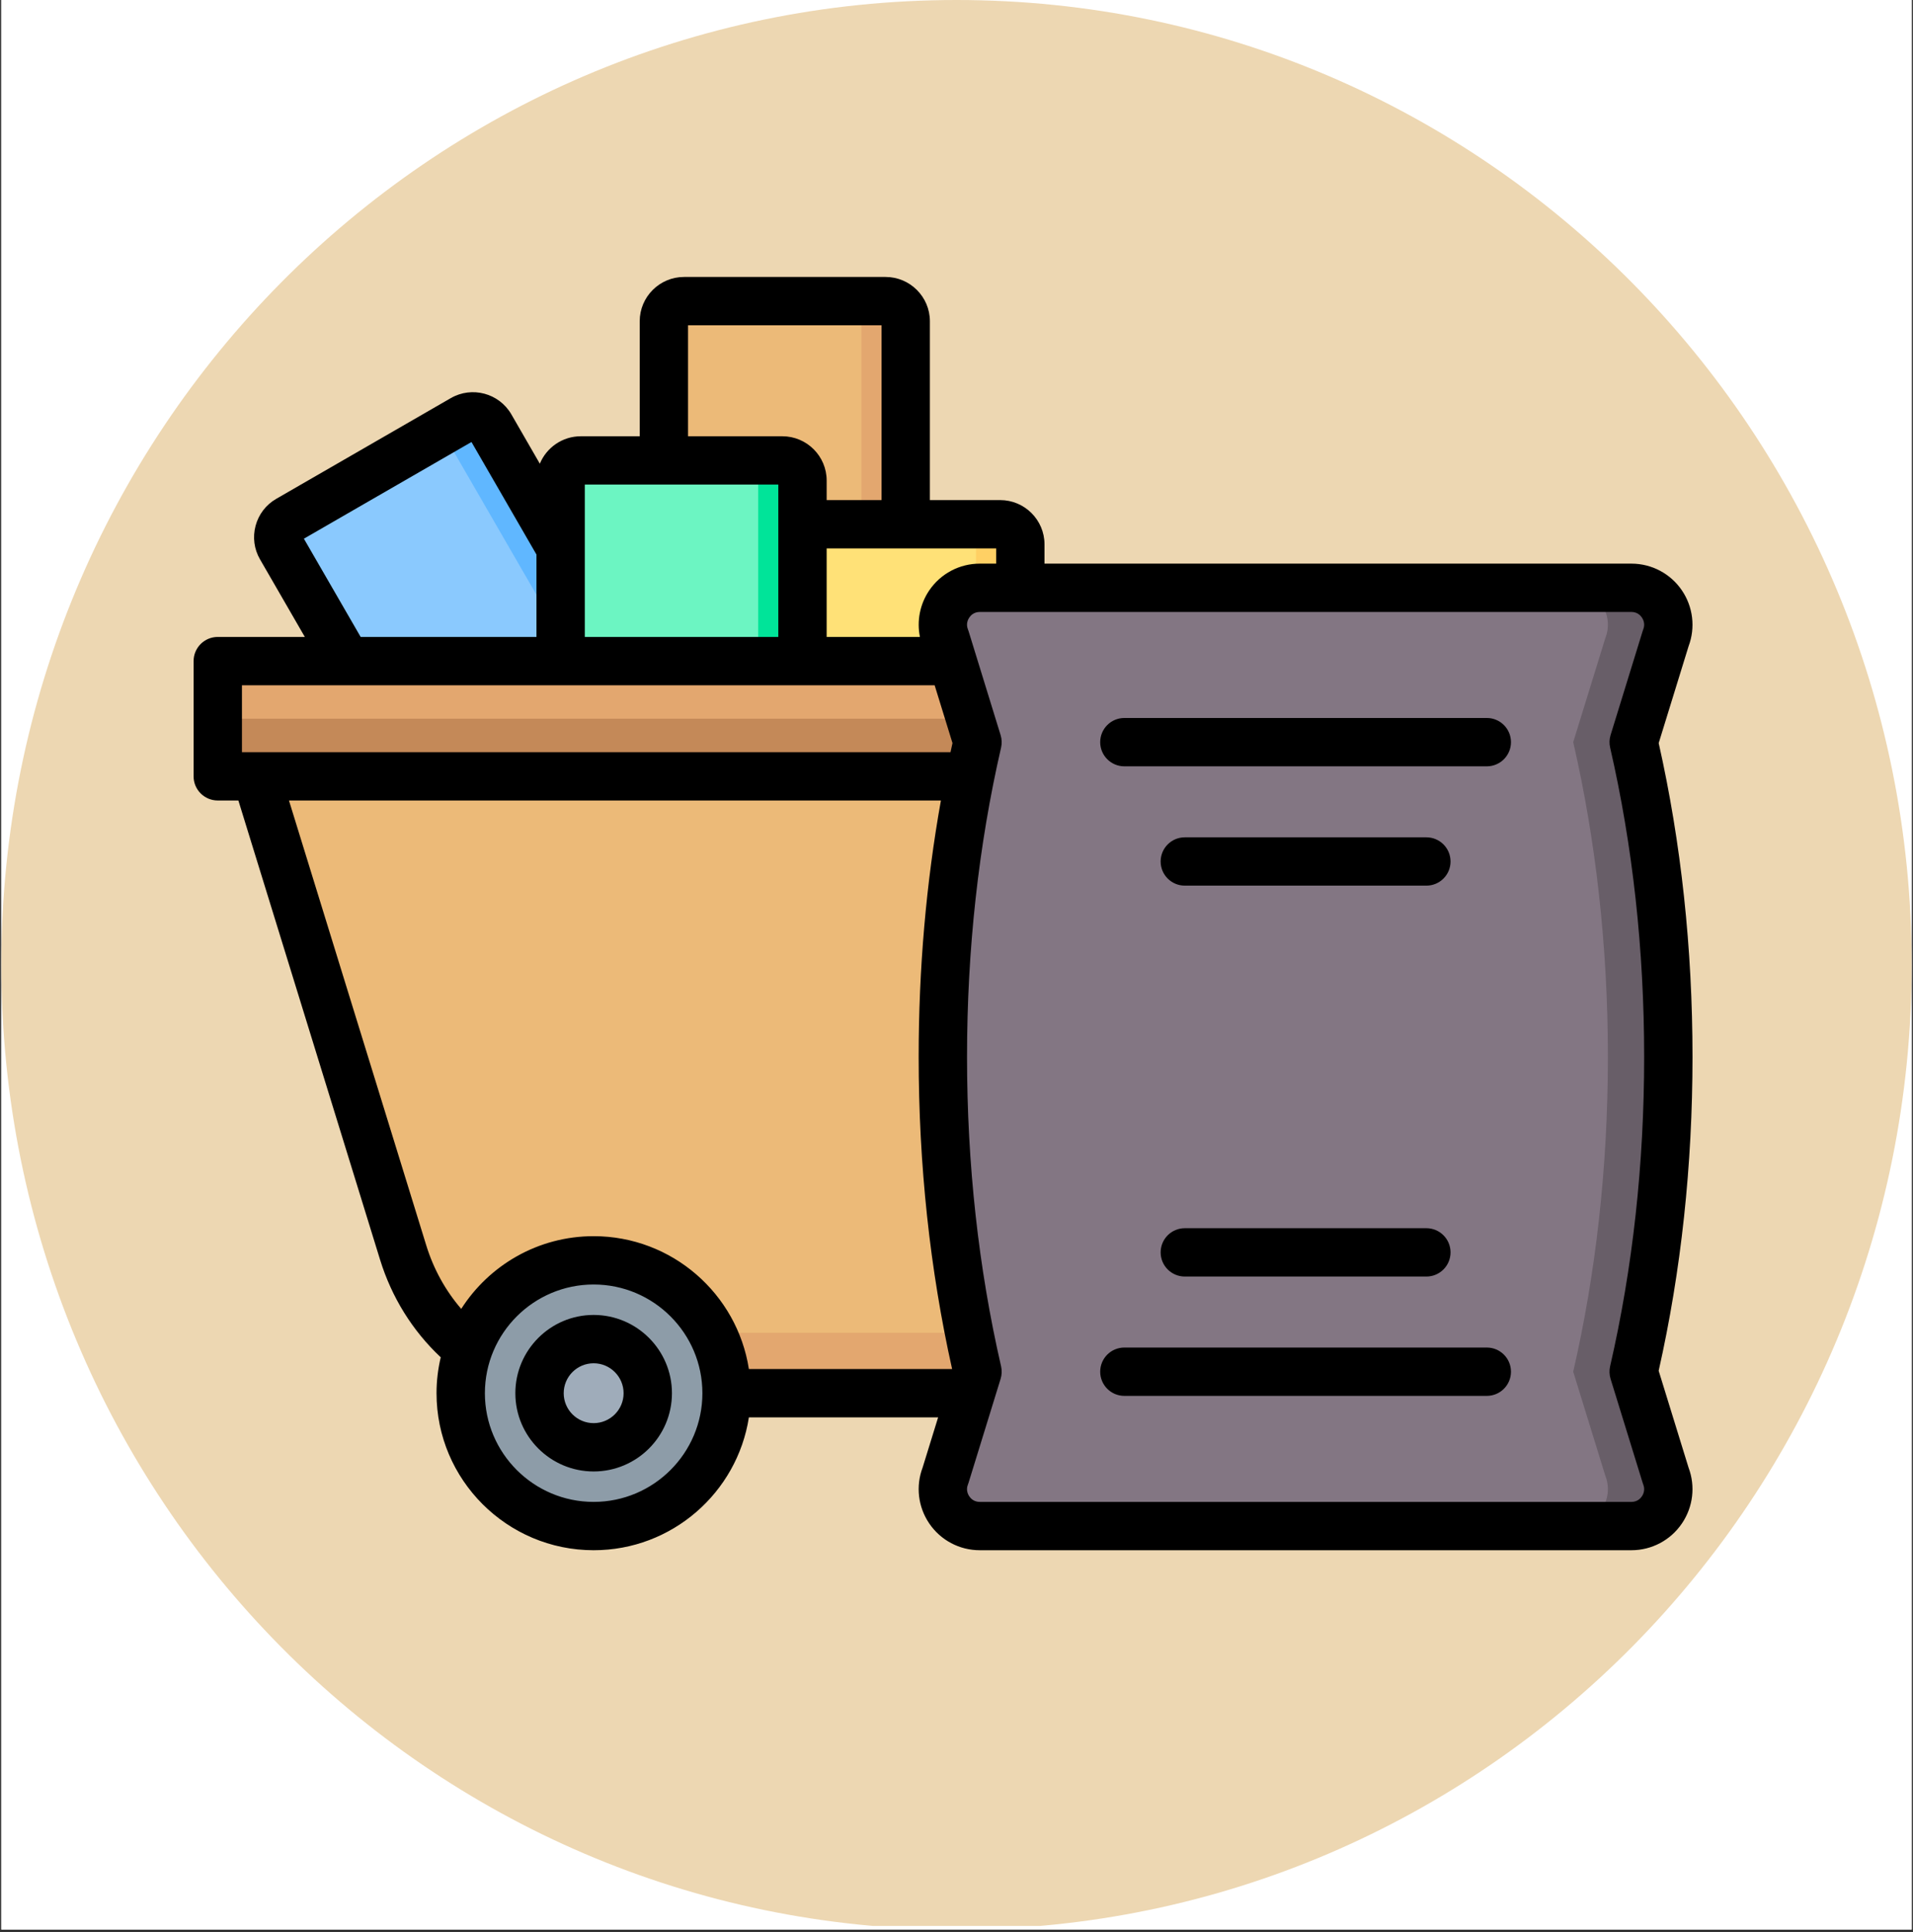
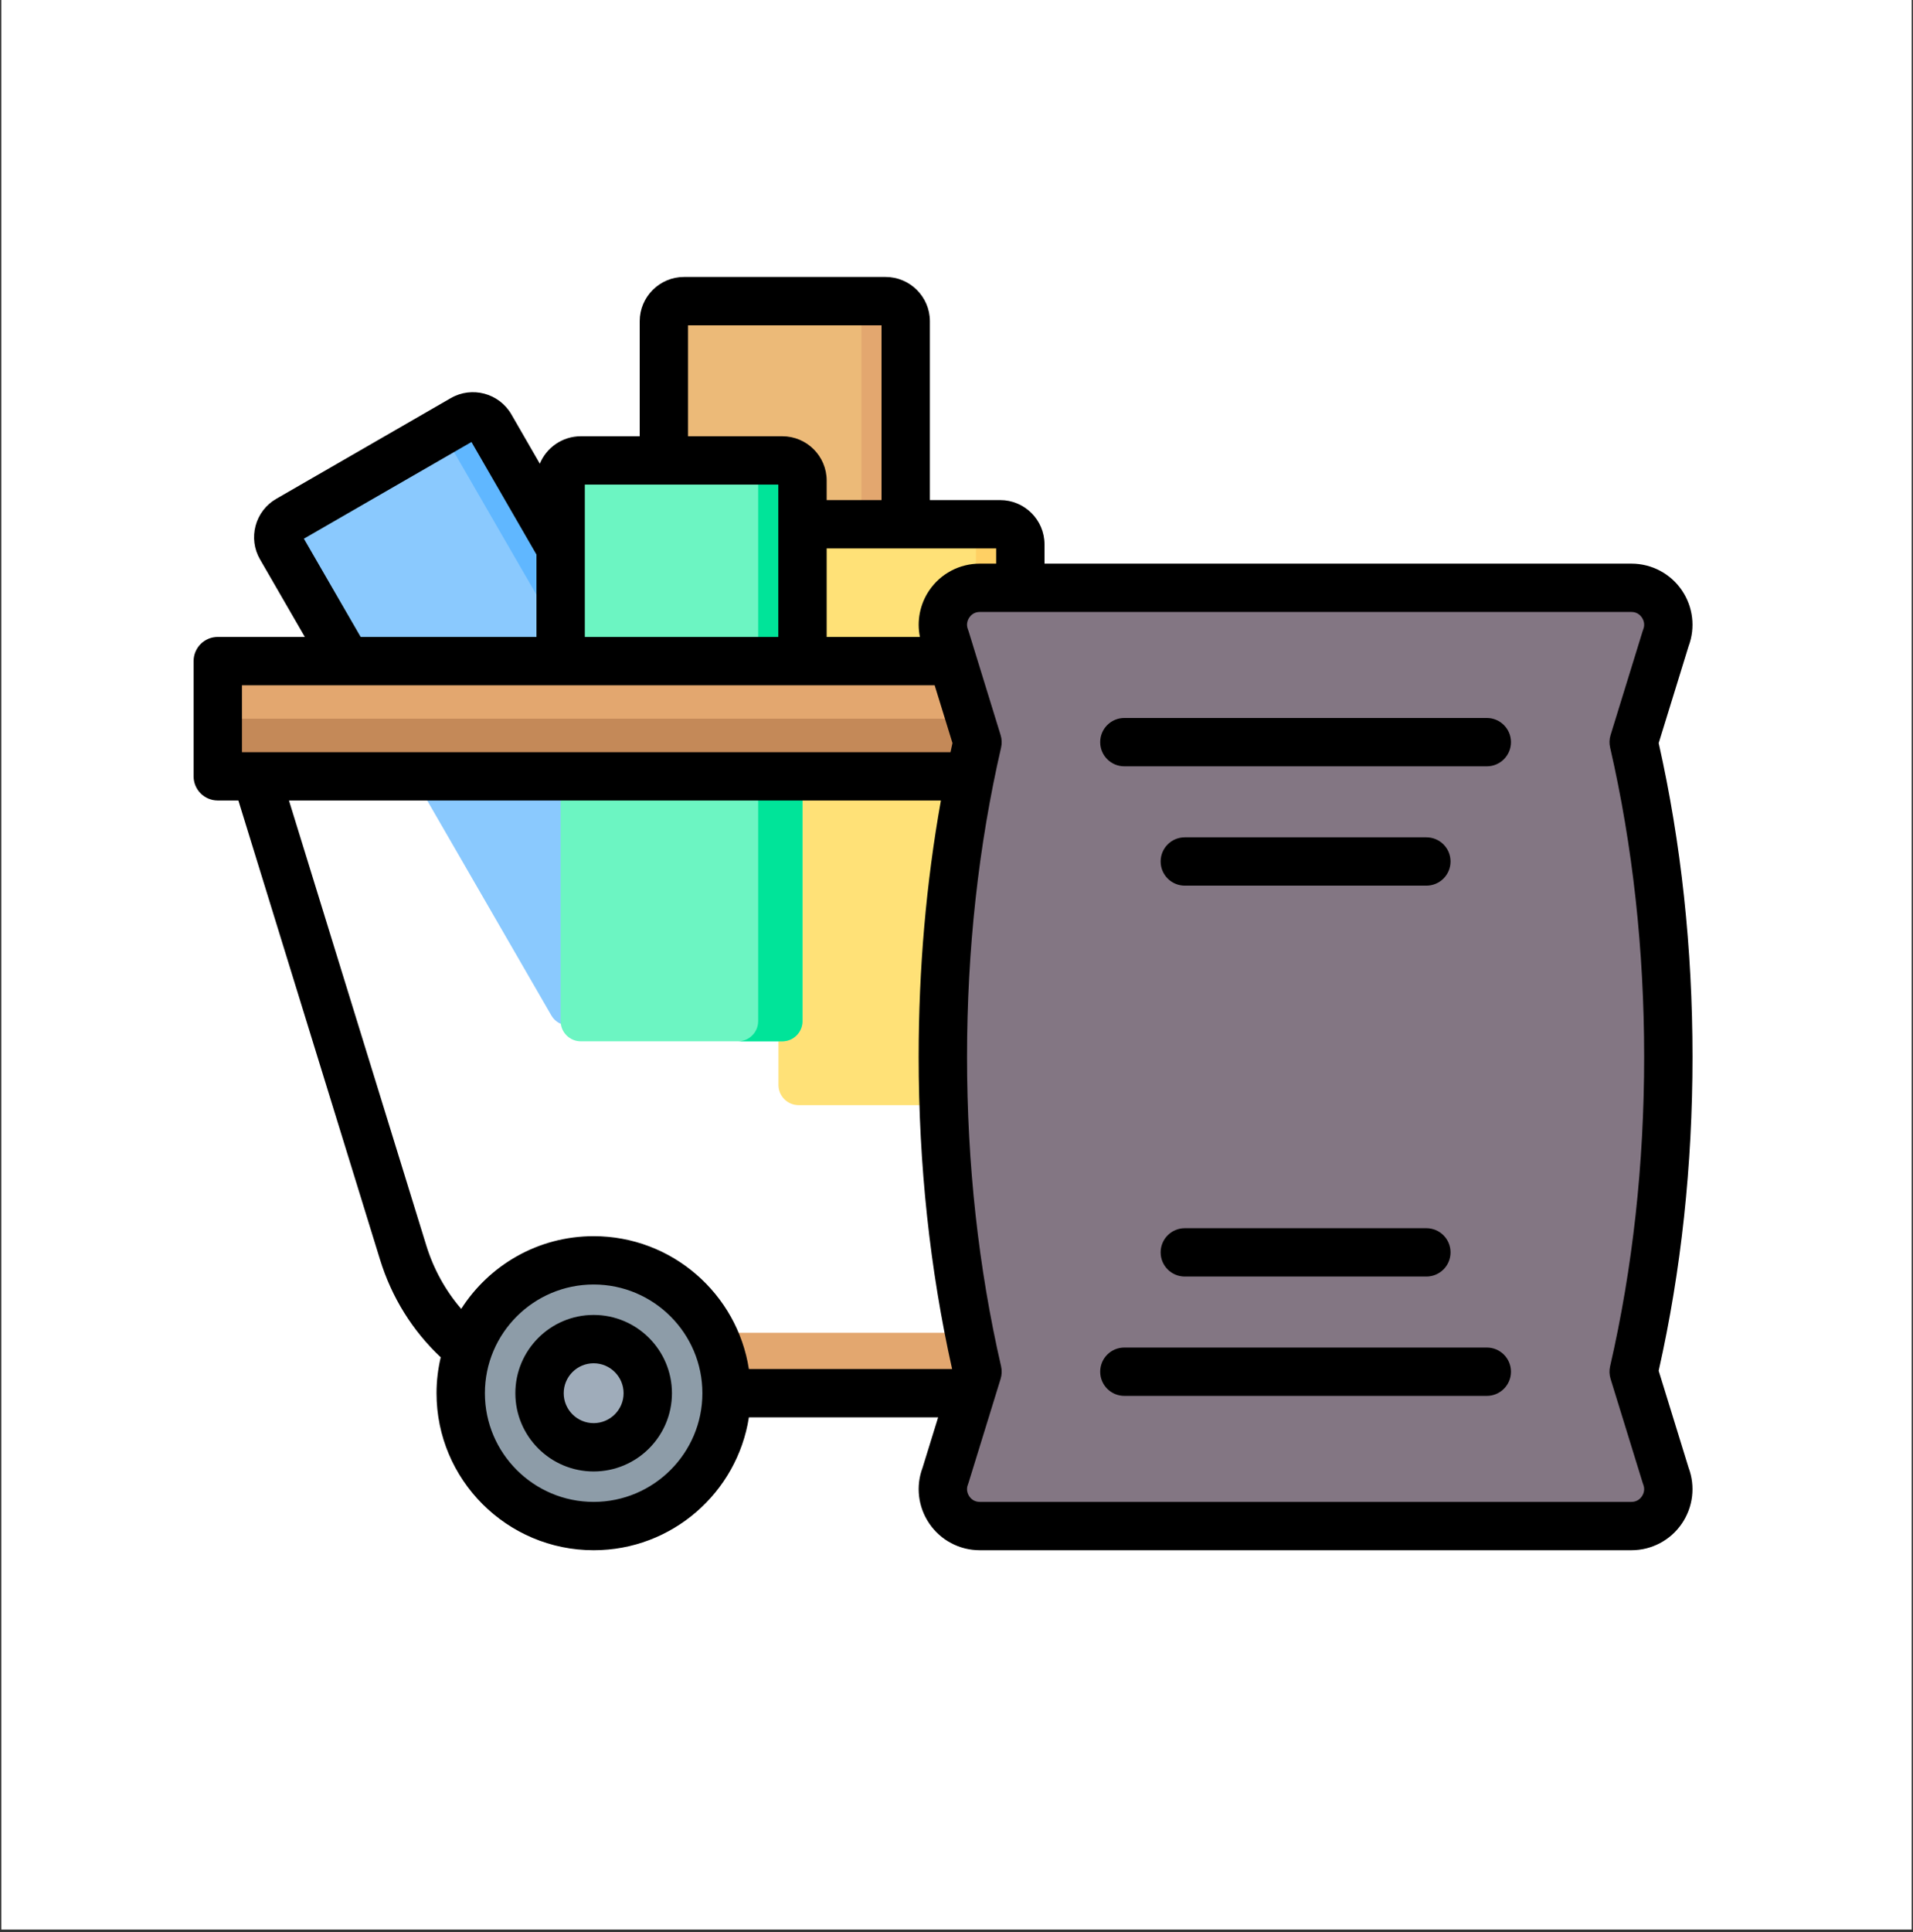
<svg xmlns="http://www.w3.org/2000/svg" width="720" zoomAndPan="magnify" viewBox="0 0 540 545.25" height="727" preserveAspectRatio="xMidYMid meet">
  <rect x="0" y="0" width="540" height="545.25" fill="#333333" stroke="none" />
  <defs>
    <clipPath id="07f03f4e2d">
      <path d="M 0.371 0 L 539.629 0 L 539.629 544.5 L 0.371 544.5 Z M 0.371 0 " clip-rule="nonzero" />
    </clipPath>
    <clipPath id="b2b6968d15">
      <path d="M 0.371 0 L 539.629 0 L 539.629 544.5 L 0.371 544.5 Z M 0.371 0 " clip-rule="nonzero" />
    </clipPath>
    <clipPath id="cd7f406b8e">
      <path d="M 270 0 C 121.09 0 0.371 121.891 0.371 272.25 C 0.371 422.609 121.09 544.5 270 544.5 C 418.91 544.5 539.629 422.609 539.629 272.25 C 539.629 121.891 418.91 0 270 0 Z M 270 0 " clip-rule="nonzero" />
    </clipPath>
    <clipPath id="eb305d7572">
      <path d="M 0.371 0 L 539.629 0 L 539.629 544 L 0.371 544 Z M 0.371 0 " clip-rule="nonzero" />
    </clipPath>
    <clipPath id="322e50115b">
      <path d="M 270 0 C 121.09 0 0.371 121.891 0.371 272.25 C 0.371 422.609 121.09 544.5 270 544.5 C 418.91 544.5 539.629 422.609 539.629 272.25 C 539.629 121.891 418.91 0 270 0 Z M 270 0 " clip-rule="nonzero" />
    </clipPath>
    <clipPath id="71cfe56b57">
-       <rect x="0" width="540" y="0" height="545" />
-     </clipPath>
+       </clipPath>
    <clipPath id="cf4720670d">
      <path d="M 54.297 78.121 L 478 78.121 L 478 438 L 54.297 438 Z M 54.297 78.121 " clip-rule="nonzero" />
    </clipPath>
  </defs>
  <g clip-path="url(#07f03f4e2d)">
-     <path fill="#ffffff" d="M 0.371 0 L 539.629 0 L 539.629 544.5 L 0.371 544.5 Z M 0.371 0 " fill-opacity="1" fill-rule="nonzero" />
    <path fill="#ffffff" d="M 0.371 0 L 539.629 0 L 539.629 544.5 L 0.371 544.5 Z M 0.371 0 " fill-opacity="1" fill-rule="nonzero" />
  </g>
  <g clip-path="url(#b2b6968d15)">
    <g clip-path="url(#cd7f406b8e)">
      <g transform="matrix(1, 0, 0, 1, 0, 0)">
        <g clip-path="url(#71cfe56b57)">
          <g clip-path="url(#eb305d7572)">
            <g clip-path="url(#322e50115b)">
-               <path fill="#edd7b2" d="M 0.371 0 L 539.629 0 L 539.629 543.473 L 0.371 543.473 Z M 0.371 0 " fill-opacity="1" fill-rule="nonzero" />
-             </g>
+               </g>
          </g>
        </g>
      </g>
    </g>
  </g>
  <path fill="#ecba78" d="M 193.078 84.973 L 249.977 84.973 C 253.102 84.973 255.66 87.531 255.66 90.652 L 255.66 243.215 C 255.66 246.34 253.102 248.895 249.977 248.895 L 193.078 248.895 C 189.953 248.895 187.395 246.34 187.395 243.215 L 187.395 90.652 C 187.395 87.531 189.953 84.973 193.078 84.973 Z M 193.078 84.973 " fill-opacity="1" fill-rule="evenodd" />
  <path fill="#e3a76f" d="M 237.469 84.973 L 249.977 84.973 C 253.102 84.973 255.66 87.531 255.66 90.652 L 255.66 243.215 C 255.66 246.34 253.102 248.895 249.977 248.895 L 237.469 248.895 C 240.594 248.895 243.152 246.34 243.152 243.215 L 243.152 90.652 C 243.152 87.531 240.594 84.973 237.469 84.973 Z M 237.469 84.973 " fill-opacity="1" fill-rule="evenodd" />
  <path fill="#ffe177" d="M 225.43 147.934 L 282.328 147.934 C 285.453 147.934 288.008 150.492 288.008 153.613 L 288.008 306.176 C 288.008 309.301 285.453 311.855 282.328 311.855 L 225.43 311.855 C 222.301 311.855 219.746 309.301 219.746 306.176 L 219.746 153.613 C 219.746 150.492 222.301 147.934 225.43 147.934 Z M 225.43 147.934 " fill-opacity="1" fill-rule="evenodd" />
  <path fill="#ffd064" d="M 269.82 147.934 L 282.324 147.934 C 285.453 147.934 288.008 150.492 288.008 153.613 L 288.008 306.176 C 288.008 309.301 285.453 311.855 282.324 311.855 L 269.816 311.855 C 272.945 311.855 275.5 309.301 275.5 306.176 L 275.5 153.613 C 275.5 150.492 272.945 147.934 269.82 147.934 Z M 269.82 147.934 " fill-opacity="1" fill-rule="evenodd" />
  <path fill="#8ac9fe" d="M 81.383 146.676 L 130.656 118.25 C 133.363 116.688 136.855 117.621 138.418 120.328 L 214.762 252.449 C 216.324 255.152 215.387 258.645 212.68 260.207 L 163.406 288.633 C 160.699 290.195 157.207 289.258 155.641 286.555 L 79.301 154.434 C 77.738 151.727 78.676 148.238 81.383 146.676 Z M 81.383 146.676 " fill-opacity="1" fill-rule="evenodd" />
  <path fill="#60b7ff" d="M 119.824 124.496 L 130.656 118.25 C 133.363 116.688 136.855 117.621 138.418 120.328 L 214.762 252.449 C 216.324 255.152 215.387 258.645 212.68 260.207 L 201.848 266.453 C 204.555 264.895 205.492 261.402 203.93 258.699 L 127.59 126.574 C 126.023 123.871 122.531 122.934 119.824 124.496 Z M 119.824 124.496 " fill-opacity="1" fill-rule="evenodd" />
  <path fill="#6cf5c2" d="M 163.941 129.926 L 220.84 129.926 C 223.965 129.926 226.523 132.48 226.523 135.605 L 226.523 288.168 C 226.523 291.289 223.965 293.848 220.84 293.848 L 163.941 293.848 C 160.816 293.848 158.258 291.289 158.258 288.168 L 158.258 135.605 C 158.258 132.48 160.816 129.926 163.941 129.926 Z M 163.941 129.926 " fill-opacity="1" fill-rule="evenodd" />
  <path fill="#00e499" d="M 208.332 129.926 L 220.84 129.926 C 223.965 129.926 226.523 132.48 226.523 135.605 L 226.523 288.168 C 226.523 291.289 223.965 293.848 220.84 293.848 L 208.332 293.848 C 211.457 293.848 214.016 291.289 214.016 288.168 L 214.016 135.605 C 214.016 132.48 211.457 129.926 208.332 129.926 Z M 208.332 129.926 " fill-opacity="1" fill-rule="evenodd" />
-   <path fill="#ecba78" d="M 427.363 191.324 C 437.973 191.324 445.07 202.059 441.227 211.723 L 397.48 353.434 C 390.129 377.25 368.664 393.141 343.707 393.141 L 167.566 393.141 C 142.609 393.141 121.148 377.25 113.797 353.434 L 70.051 211.723 C 66.207 202.059 73.305 191.324 83.914 191.324 Z M 427.363 191.324 " fill-opacity="1" fill-rule="evenodd" />
  <path fill="#e3a76f" d="M 427.363 191.324 C 437.973 191.324 445.07 202.059 441.227 211.723 L 397.48 353.434 C 390.129 377.25 368.664 393.141 343.707 393.141 L 167.566 393.141 C 147.879 393.141 130.363 383.246 120.238 367.375 C 129.016 372.953 139.414 376.094 150.508 376.094 L 326.645 376.094 C 351.602 376.094 373.066 360.203 380.418 336.387 L 424.16 194.672 C 424.602 193.562 424.898 192.441 425.062 191.32 L 427.363 191.32 Z M 427.363 191.324 " fill-opacity="1" fill-rule="evenodd" />
  <path fill="#8d9ca8" d="M 203.488 382.281 C 203.844 383.453 204.141 384.645 204.379 385.848 C 204.617 387.055 204.797 388.266 204.918 389.488 C 205.039 390.711 205.098 391.938 205.098 393.164 C 205.098 394.391 205.035 395.617 204.914 396.84 C 204.793 398.062 204.613 399.273 204.371 400.477 C 204.133 401.684 203.832 402.871 203.477 404.047 C 203.117 405.223 202.703 406.375 202.234 407.512 C 201.762 408.645 201.234 409.754 200.656 410.836 C 200.078 411.918 199.445 412.969 198.762 413.992 C 198.078 415.012 197.348 415.996 196.566 416.945 C 195.785 417.895 194.961 418.801 194.094 419.668 C 193.223 420.539 192.312 421.359 191.363 422.141 C 190.41 422.918 189.426 423.648 188.402 424.328 C 187.383 425.012 186.328 425.641 185.242 426.219 C 184.16 426.797 183.051 427.32 181.914 427.789 C 180.777 428.258 179.621 428.672 178.445 429.027 C 177.27 429.383 176.078 429.68 174.875 429.922 C 173.668 430.16 172.453 430.34 171.23 430.457 C 170.008 430.578 168.781 430.637 167.555 430.637 C 166.324 430.637 165.098 430.574 163.875 430.453 C 162.652 430.332 161.438 430.152 160.234 429.91 C 159.027 429.672 157.84 429.371 156.664 429.016 C 155.488 428.66 154.332 428.246 153.195 427.773 C 152.062 427.305 150.953 426.777 149.867 426.199 C 148.785 425.621 147.73 424.988 146.711 424.305 C 145.688 423.625 144.703 422.891 143.754 422.113 C 142.805 421.332 141.895 420.508 141.027 419.641 C 140.16 418.77 139.336 417.863 138.555 416.914 C 137.777 415.961 137.047 414.977 136.363 413.957 C 135.684 412.934 135.051 411.883 134.473 410.801 C 133.895 409.715 133.371 408.605 132.898 407.473 C 132.43 406.336 132.02 405.184 131.66 404.008 C 131.305 402.832 131.008 401.641 130.77 400.438 C 130.531 399.234 130.352 398.02 130.23 396.797 C 130.109 395.574 130.051 394.352 130.051 393.121 C 130.055 391.895 130.113 390.668 130.234 389.449 C 130.355 388.227 130.535 387.012 130.777 385.809 C 131.02 384.605 131.316 383.414 131.676 382.238 C 132.031 381.066 132.445 379.91 132.918 378.777 C 133.387 377.641 133.914 376.535 134.492 375.449 C 135.074 374.367 135.703 373.316 136.387 372.297 C 137.07 371.273 137.801 370.289 138.582 369.34 C 139.363 368.395 140.188 367.484 141.059 366.617 C 141.926 365.75 142.836 364.926 143.785 364.148 C 144.738 363.367 145.723 362.641 146.746 361.957 C 147.77 361.277 148.82 360.645 149.906 360.066 C 150.988 359.488 152.098 358.965 153.234 358.496 C 154.371 358.027 155.527 357.613 156.703 357.258 C 157.879 356.902 159.07 356.605 160.273 356.367 C 161.48 356.129 162.695 355.949 163.918 355.828 C 165.141 355.711 166.367 355.648 167.594 355.648 C 168.824 355.652 170.051 355.711 171.273 355.832 C 172.496 355.953 173.711 356.133 174.914 356.375 C 176.121 356.613 177.312 356.914 178.488 357.27 C 179.664 357.629 180.816 358.043 181.953 358.512 C 183.09 358.984 184.199 359.508 185.281 360.086 C 186.363 360.668 187.418 361.297 188.438 361.98 C 189.461 362.664 190.445 363.395 191.395 364.176 C 192.344 364.953 193.254 365.777 194.121 366.648 C 194.988 367.516 195.812 368.426 196.594 369.375 C 197.371 370.324 198.102 371.309 198.785 372.332 C 199.469 373.352 200.098 374.406 200.676 375.488 C 201.254 376.57 201.777 377.68 202.25 378.816 C 202.719 379.949 203.133 381.105 203.488 382.281 Z M 203.488 382.281 " fill-opacity="1" fill-rule="nonzero" />
  <path fill="#9facba" d="M 167.566 377.879 C 176.004 377.879 182.844 384.711 182.844 393.141 C 182.844 401.574 176.004 408.406 167.566 408.406 C 159.129 408.406 152.289 401.574 152.289 393.141 C 152.289 384.711 159.129 377.879 167.566 377.879 Z M 167.566 377.879 " fill-opacity="1" fill-rule="evenodd" />
  <path fill="#c48958" d="M 70 186.551 L 441.273 186.551 C 445.965 186.551 449.805 190.387 449.805 195.078 L 449.805 210.547 C 449.805 215.238 445.965 219.074 441.273 219.074 L 70 219.074 C 65.309 219.074 61.469 215.238 61.469 210.547 L 61.469 195.078 C 61.469 190.387 65.309 186.551 70 186.551 Z M 70 186.551 " fill-opacity="1" fill-rule="evenodd" />
  <path fill="#e3a76f" d="M 70 186.551 L 441.273 186.551 C 445.965 186.551 449.805 190.387 449.805 195.078 L 449.805 202.812 L 61.469 202.812 L 61.469 195.078 C 61.469 190.387 65.309 186.551 70 186.551 Z M 70 186.551 " fill-opacity="1" fill-rule="evenodd" />
  <path fill="#837683" d="M 460.52 165.871 C 467.926 165.871 472.883 173.367 470.195 180.113 L 461.148 209.422 C 467.453 236.805 470.938 266.801 470.938 298.254 C 470.938 329.707 467.453 359.699 461.148 387.078 L 470.195 416.395 C 472.883 423.141 467.926 430.637 460.52 430.637 L 276.555 430.637 C 269.148 430.637 264.191 423.141 266.879 416.395 L 275.926 387.078 C 269.621 359.699 266.141 329.707 266.141 298.254 C 266.141 266.801 269.621 236.805 275.926 209.422 L 266.879 180.113 C 264.191 173.367 269.148 165.871 276.555 165.871 Z M 460.52 165.871 " fill-opacity="1" fill-rule="evenodd" />
-   <path fill="#685e68" d="M 460.52 165.871 C 467.926 165.871 472.883 173.367 470.195 180.113 L 461.148 209.422 C 467.453 236.805 470.938 266.801 470.938 298.254 C 470.938 329.707 467.453 359.699 461.148 387.078 L 470.195 416.395 C 472.883 423.141 467.926 430.637 460.52 430.637 L 443.457 430.637 C 450.863 430.637 455.82 423.141 453.137 416.395 L 444.086 387.078 C 450.391 359.699 453.875 329.707 453.875 298.254 C 453.875 266.801 450.395 236.805 444.086 209.422 L 453.137 180.113 C 455.82 173.367 450.863 165.871 443.457 165.871 Z M 460.52 165.871 " fill-opacity="1" fill-rule="evenodd" />
  <g clip-path="url(#cf4720670d)">
    <path fill="#000000" d="M 167.574 401.59 C 162.91 401.59 159.121 397.801 159.121 393.145 C 159.121 388.484 162.91 384.699 167.574 384.699 C 172.234 384.699 176.027 388.484 176.027 393.145 C 176.027 397.801 172.234 401.59 167.574 401.59 Z M 167.574 371.059 C 155.387 371.059 145.473 380.969 145.473 393.145 C 145.473 405.32 155.387 415.227 167.574 415.227 C 179.758 415.227 189.676 405.32 189.676 393.145 C 189.676 380.969 179.758 371.059 167.574 371.059 Z M 426.516 209.422 C 426.516 213.191 423.465 216.246 419.695 216.246 L 317.387 216.246 C 313.617 216.246 310.562 213.191 310.562 209.422 C 310.562 205.66 313.617 202.605 317.387 202.605 L 419.695 202.605 C 423.465 202.605 426.516 205.66 426.516 209.422 Z M 327.625 243.102 C 327.625 239.332 330.676 236.281 334.449 236.281 L 402.633 236.281 C 406.406 236.281 409.457 239.332 409.457 243.102 C 409.457 246.867 406.406 249.918 402.633 249.918 L 334.449 249.918 C 330.676 249.918 327.625 246.867 327.625 243.102 Z M 327.625 353.402 C 327.625 349.637 330.676 346.582 334.449 346.582 L 402.633 346.582 C 406.406 346.582 409.457 349.637 409.457 353.402 C 409.457 357.168 406.406 360.223 402.633 360.223 L 334.449 360.223 C 330.676 360.223 327.625 357.168 327.625 353.402 Z M 426.516 387.078 C 426.516 390.844 423.465 393.898 419.695 393.898 L 317.387 393.898 C 313.617 393.898 310.562 390.844 310.562 387.078 C 310.562 383.309 313.617 380.258 317.387 380.258 L 419.695 380.258 C 423.465 380.258 426.516 383.312 426.516 387.078 Z M 454.629 389.086 C 454.277 387.941 454.234 386.719 454.5 385.551 C 460.879 357.848 464.109 328.473 464.109 298.254 C 464.109 268.023 460.879 238.652 454.508 210.957 C 454.234 209.785 454.277 208.562 454.637 207.418 L 463.68 178.105 C 463.727 177.938 463.797 177.762 463.859 177.594 C 464.488 176.02 463.797 174.734 463.473 174.258 C 463.078 173.672 462.168 172.688 460.523 172.688 L 276.562 172.688 C 274.914 172.688 274.004 173.672 273.609 174.258 C 273.285 174.734 272.594 176.02 273.223 177.594 C 273.293 177.762 273.352 177.938 273.406 178.105 L 282.445 207.418 C 282.805 208.562 282.848 209.785 282.582 210.957 C 276.203 238.652 272.973 268.023 272.973 298.254 C 272.973 328.473 276.203 357.848 282.582 385.551 C 282.848 386.723 282.805 387.941 282.453 389.086 L 273.406 418.402 C 273.352 418.574 273.293 418.746 273.223 418.914 C 272.594 420.496 273.285 421.773 273.609 422.25 C 274.004 422.836 274.914 423.816 276.562 423.816 L 460.523 423.816 C 462.168 423.816 463.078 422.836 463.473 422.25 C 463.797 421.773 464.488 420.492 463.859 418.914 C 463.797 418.746 463.727 418.578 463.68 418.402 Z M 167.574 348.832 C 189.703 348.832 208.102 365.117 211.395 386.328 L 268.762 386.328 C 262.5 358.293 259.32 328.68 259.32 298.254 C 259.32 273.453 261.426 249.191 265.598 225.895 L 81.57 225.895 L 120.324 351.426 C 122.387 358.117 125.75 364.191 130.195 369.348 C 138.074 357.023 151.879 348.832 167.574 348.832 Z M 167.574 423.816 C 184.5 423.816 198.27 410.055 198.27 393.145 C 198.27 376.23 184.5 362.469 167.574 362.469 C 150.641 362.469 136.875 376.23 136.875 393.145 C 136.875 410.055 150.641 423.816 167.574 423.816 Z M 68.297 193.375 L 263.832 193.375 L 268.867 209.691 C 268.68 210.543 268.496 211.402 268.309 212.258 L 68.297 212.258 Z M 85.781 152.012 L 133.086 124.727 L 151.434 156.488 L 151.434 179.734 L 101.805 179.734 Z M 219.703 136.746 L 219.703 179.734 L 165.082 179.734 L 165.082 136.746 Z M 194.223 91.793 L 194.223 123.109 L 220.836 123.109 C 227.738 123.109 233.352 128.715 233.352 135.609 L 233.352 141.117 L 248.836 141.117 L 248.836 91.793 Z M 281.195 159.051 L 276.559 159.051 C 270.848 159.051 265.523 161.871 262.312 166.598 C 259.668 170.488 258.758 175.227 259.676 179.734 L 233.352 179.734 L 233.352 154.754 L 281.195 154.754 Z M 468.207 386.812 C 474.555 358.637 477.758 328.855 477.758 298.254 C 477.758 267.648 474.555 237.859 468.215 209.691 L 476.652 182.355 C 478.621 177.121 477.93 171.258 474.766 166.598 C 471.559 161.871 466.234 159.051 460.523 159.051 L 294.84 159.051 L 294.84 153.613 C 294.84 146.723 289.23 141.117 282.328 141.117 L 262.488 141.117 L 262.488 90.652 C 262.488 83.766 256.875 78.156 249.98 78.156 L 193.082 78.156 C 186.191 78.156 180.578 83.766 180.578 90.652 L 180.578 123.109 L 163.941 123.109 C 158.738 123.109 154.258 126.312 152.383 130.852 L 144.34 116.918 C 140.883 110.949 133.223 108.898 127.25 112.344 L 77.969 140.77 C 75.086 142.438 73.02 145.129 72.148 148.359 C 71.289 151.59 71.723 154.957 73.398 157.844 L 86.047 179.734 L 61.473 179.734 C 57.703 179.734 54.648 182.785 54.648 186.555 L 54.648 219.07 C 54.648 222.84 57.703 225.891 61.473 225.891 L 67.289 225.891 L 107.277 355.445 C 110.562 366.102 116.449 375.547 124.41 383.012 C 123.641 386.27 123.223 389.656 123.223 393.145 C 123.223 417.578 143.117 437.453 167.574 437.453 C 189.703 437.453 208.102 421.172 211.395 399.965 L 264.812 399.965 L 260.426 414.16 C 258.453 419.387 259.148 425.254 262.312 429.91 C 265.523 434.637 270.844 437.453 276.559 437.453 L 460.52 437.453 C 466.234 437.453 471.559 434.637 474.766 429.91 C 477.93 425.254 478.621 419.387 476.648 414.156 Z M 468.207 386.812 " fill-opacity="1" fill-rule="evenodd" />
  </g>
</svg>